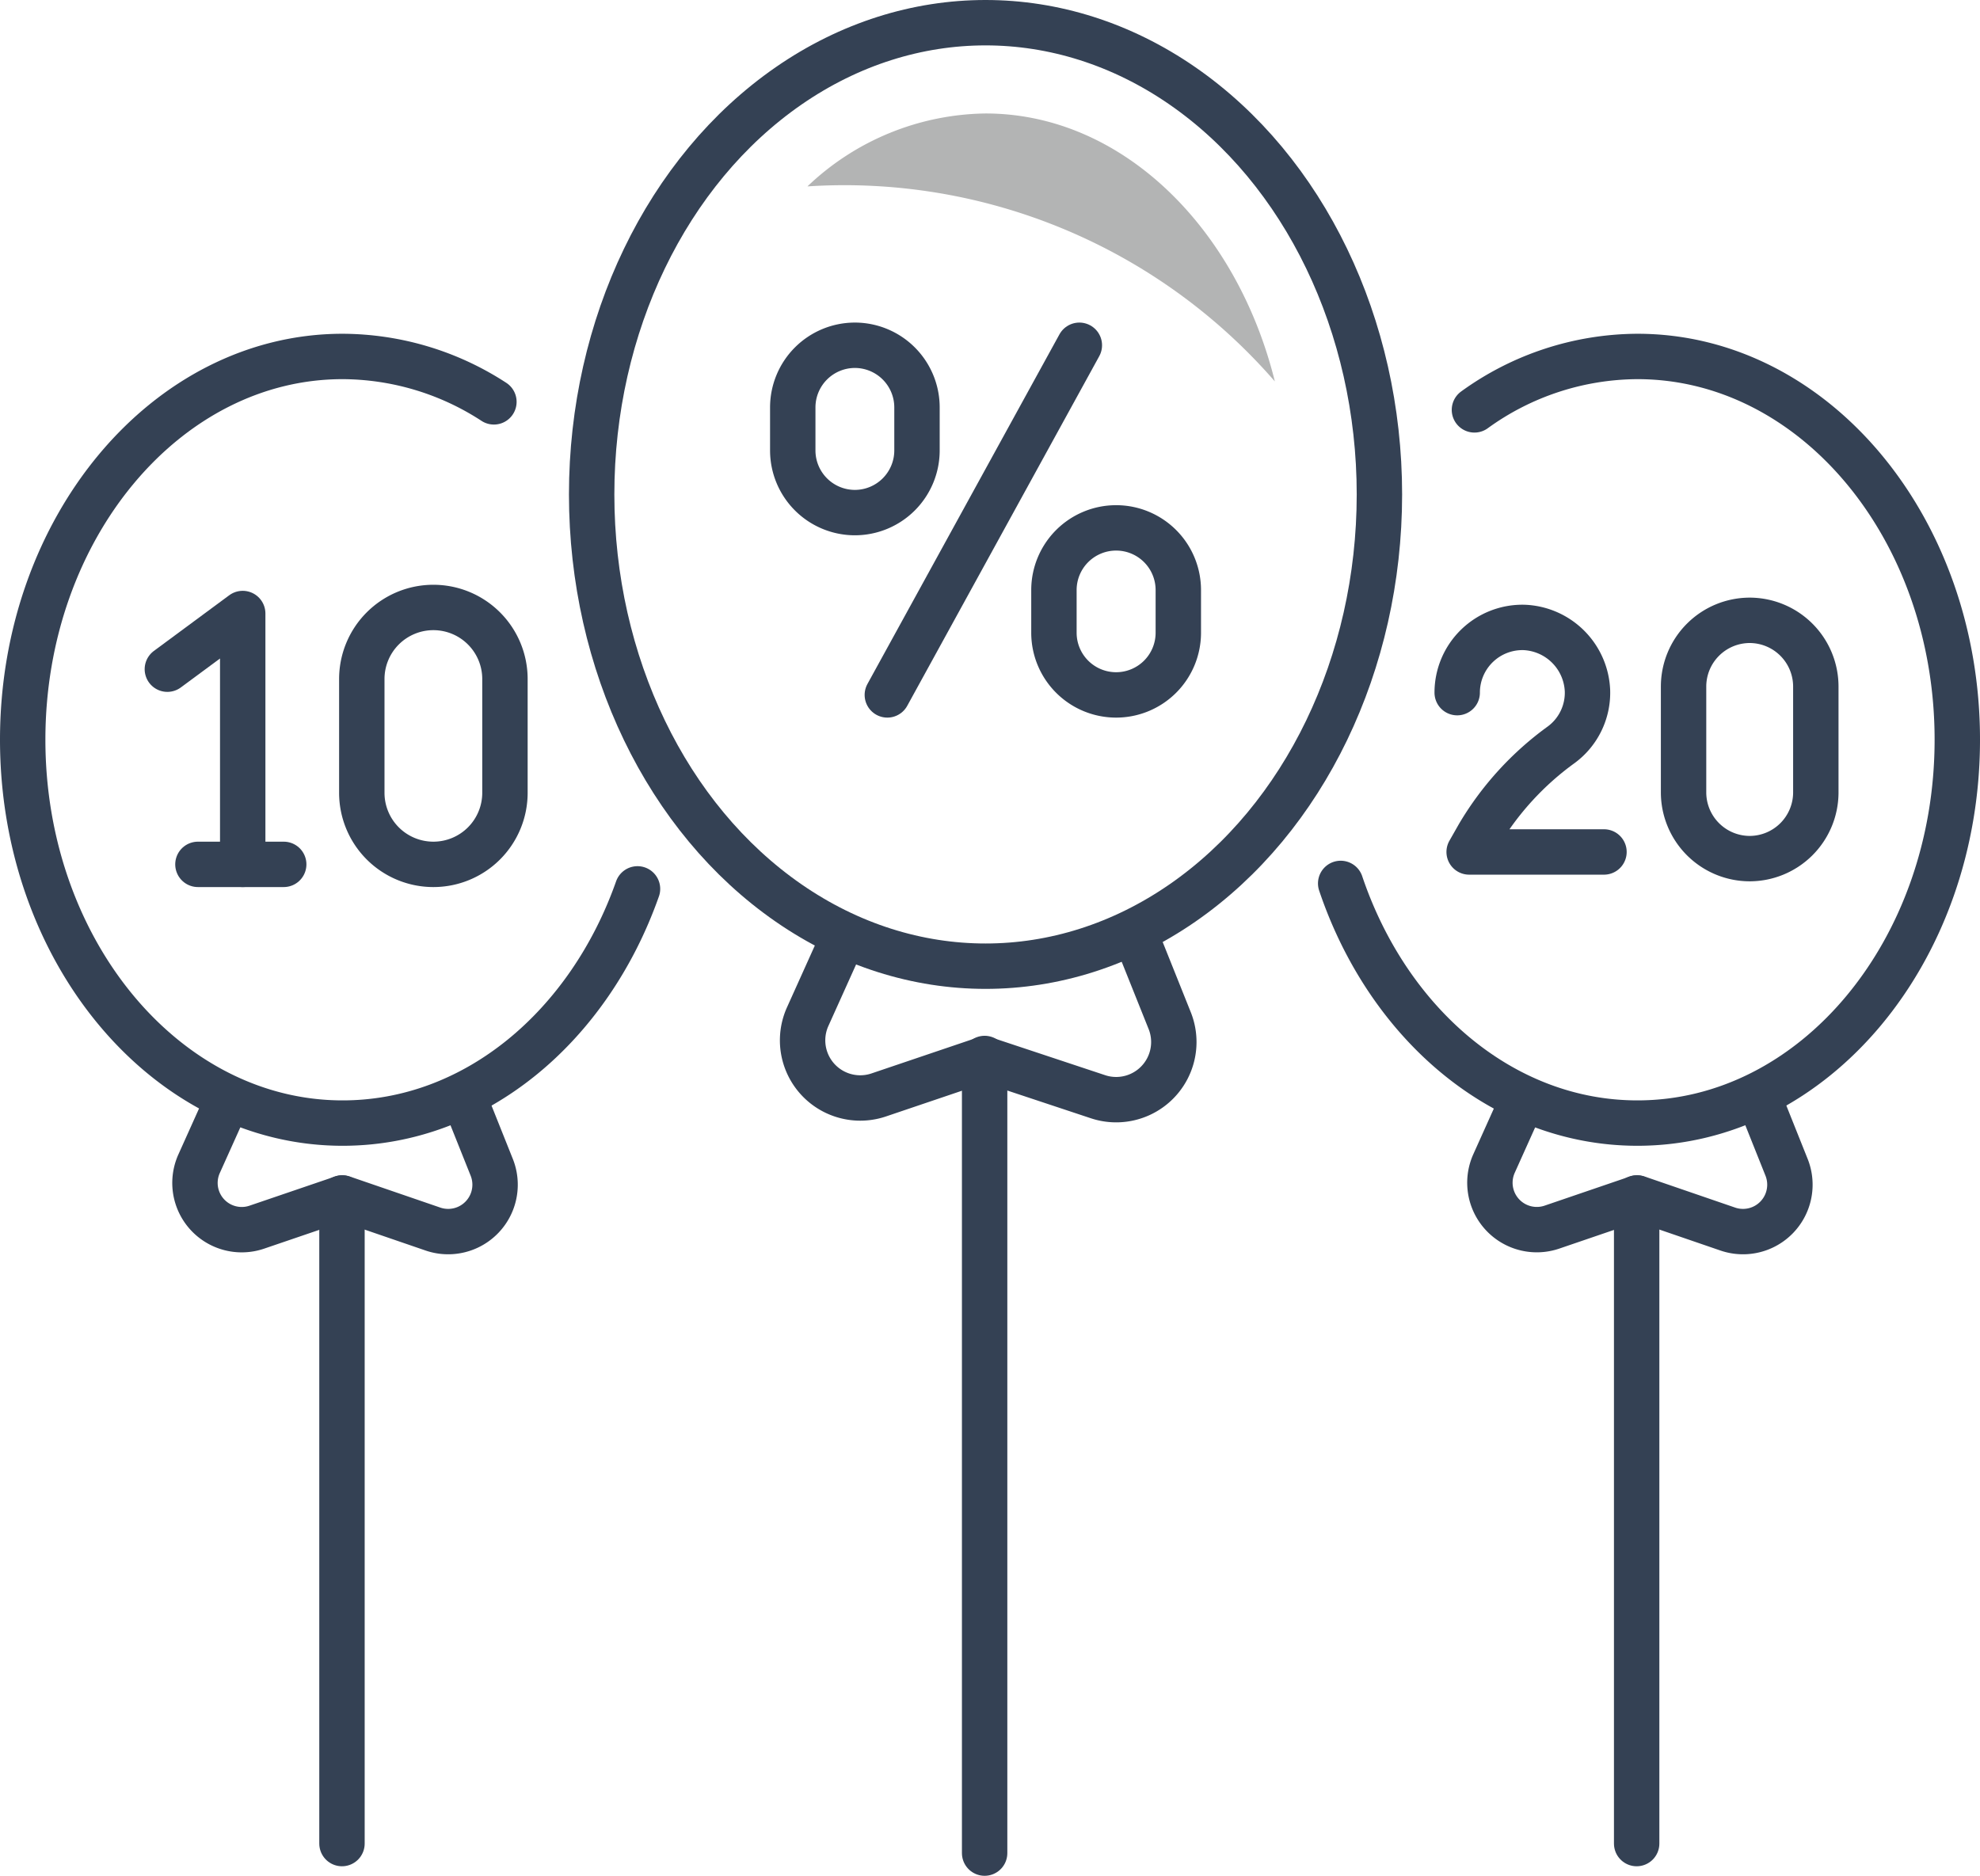
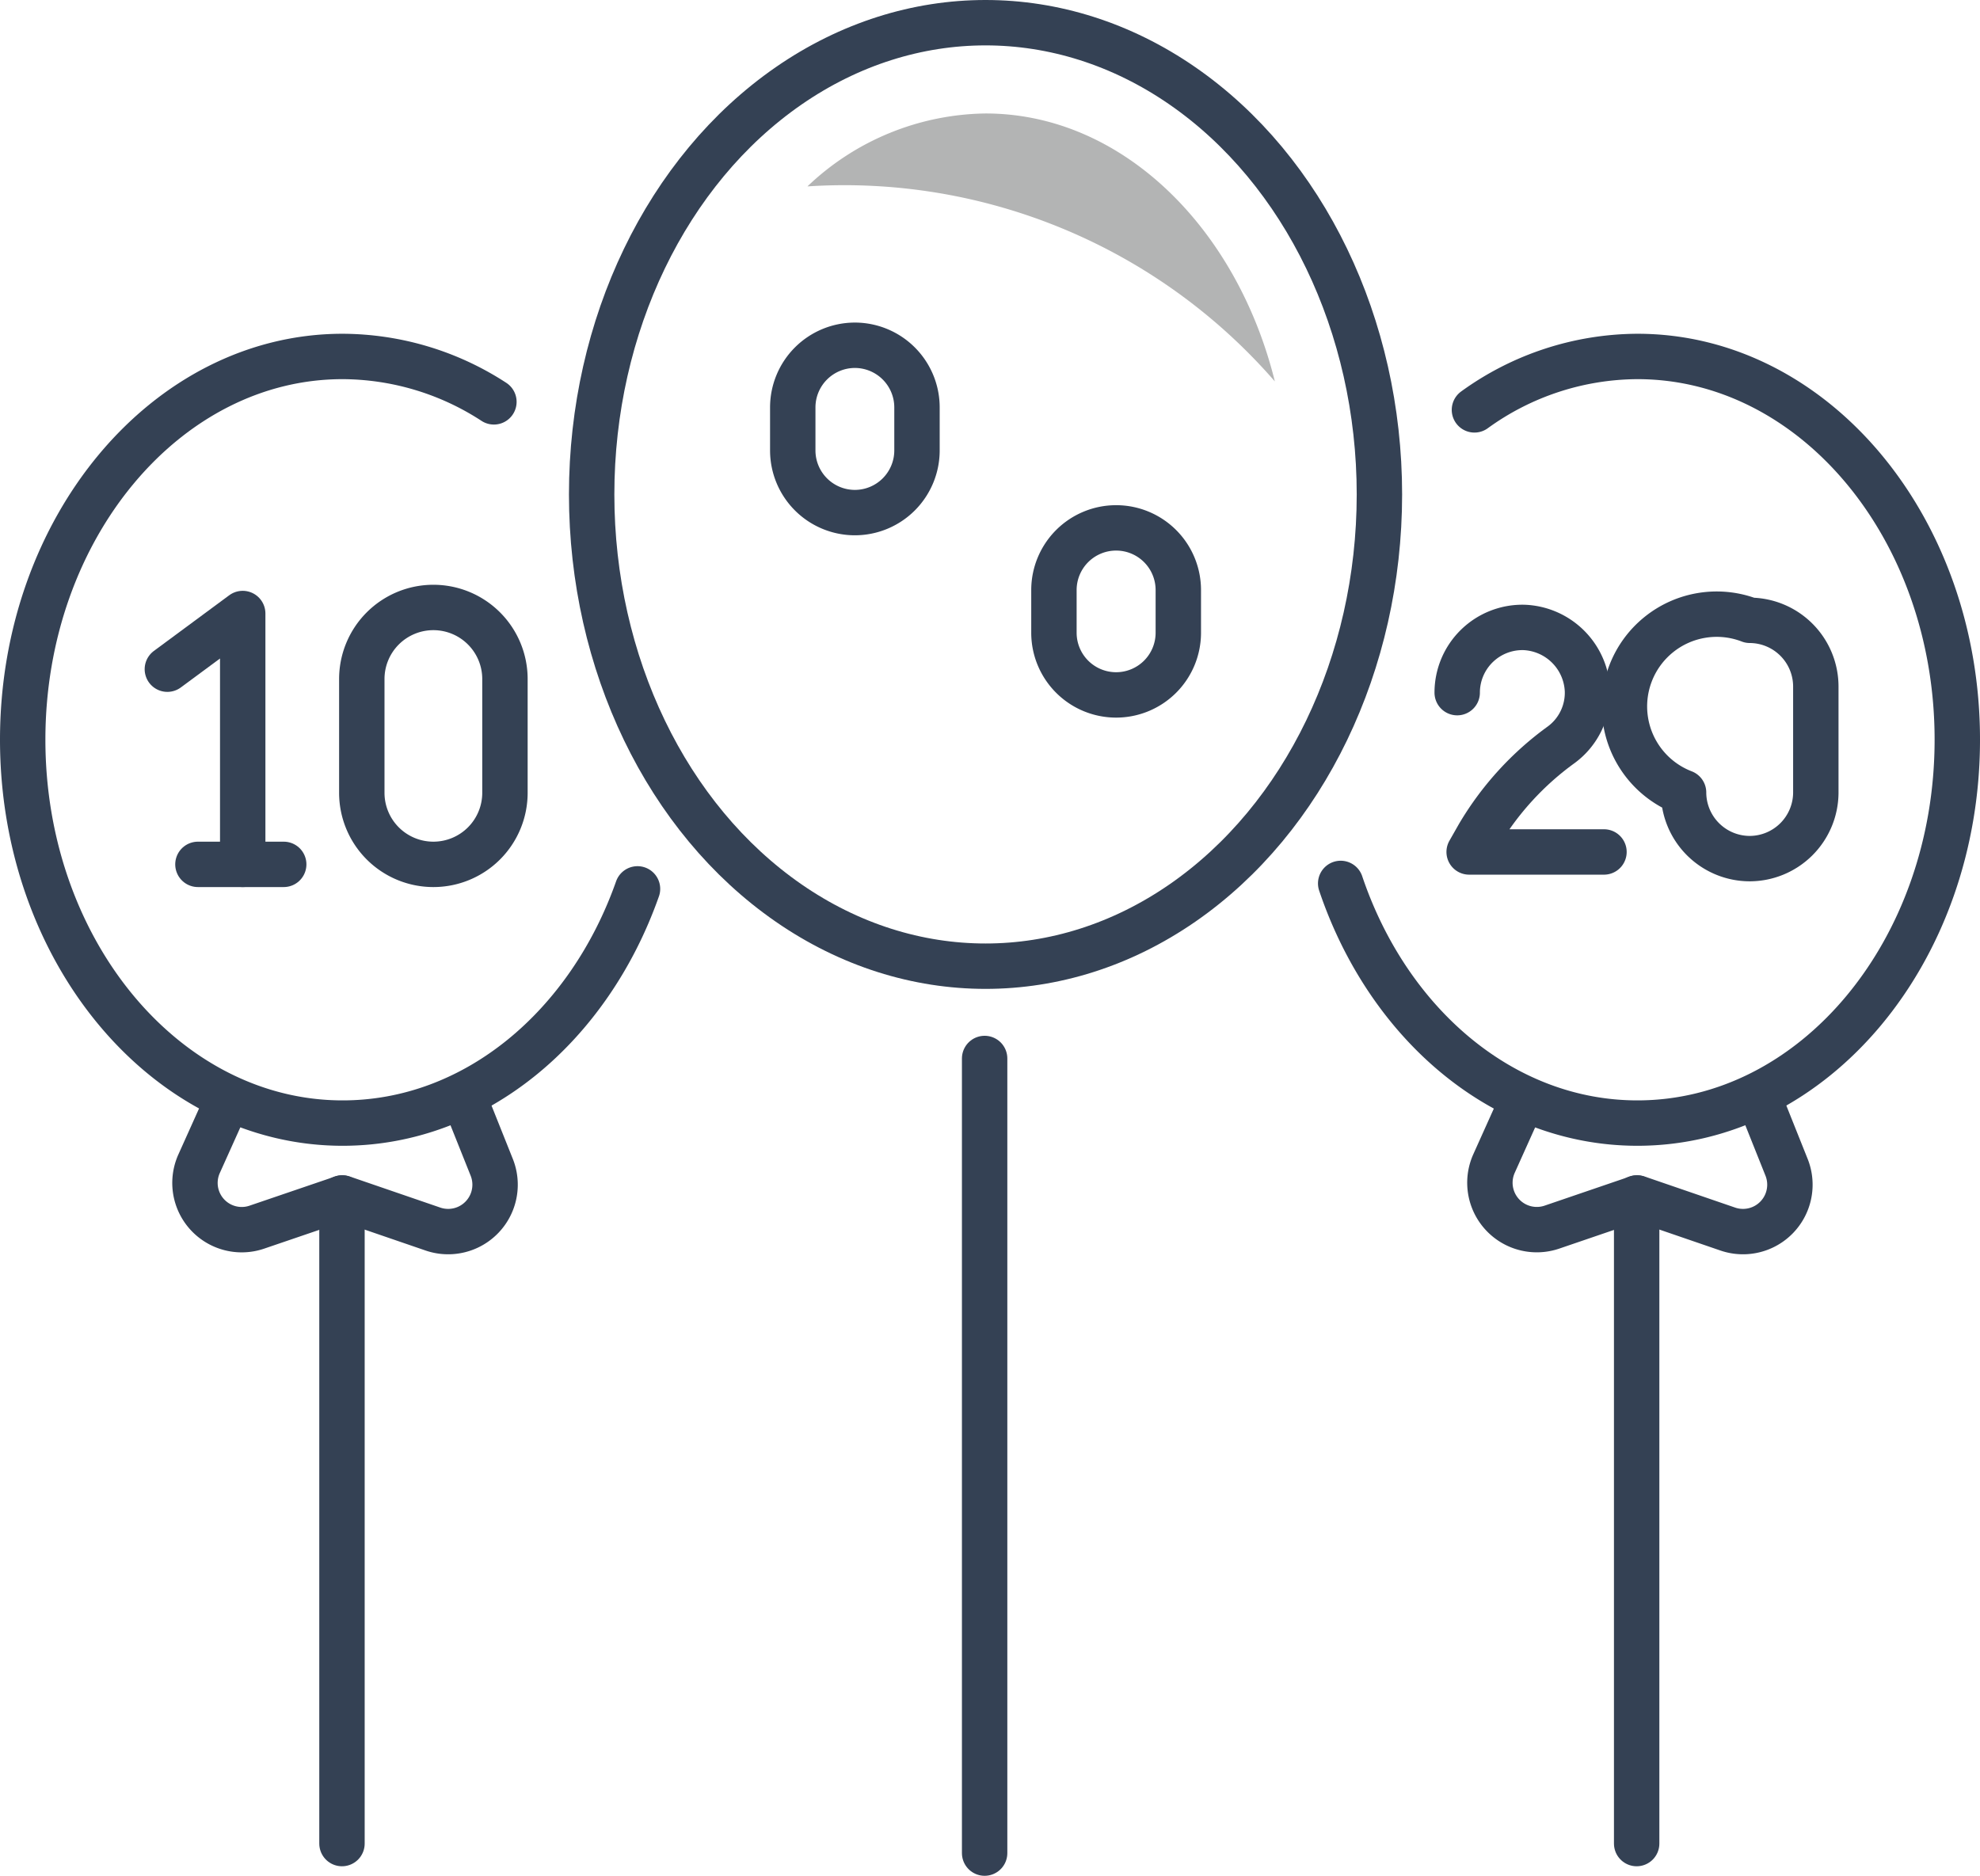
<svg xmlns="http://www.w3.org/2000/svg" viewBox="0 0 130.85 123.98">
  <defs>
    <style>.cls-1{fill:none;stroke:#344154;stroke-linecap:round;stroke-linejoin:round;stroke-width:3px;}.cls-2{fill:#b3b4b4;}</style>
  </defs>
  <title>Asset 82</title>
  <g id="Layer_2" data-name="Layer 2">
    <g id="Icon_Set" data-name="Icon Set">
-       <line class="cls-1" x1="58.64" y1="45.93" x2="71.33" y2="22.82" />
      <path class="cls-1" d="M73.76,45.93h0a4.11,4.11,0,0,1-4.11-4.11V39a4.11,4.11,0,0,1,4.11-4.11h0A4.11,4.11,0,0,1,77.87,39v2.85A4.11,4.11,0,0,1,73.76,45.93Z" />
      <path class="cls-1" d="M56.5,33.88h0a4.11,4.11,0,0,1-4.11-4.11V26.93a4.11,4.11,0,0,1,4.11-4.11h0a4.11,4.11,0,0,1,4.1,4.11v2.84A4.11,4.11,0,0,1,56.5,33.88Z" />
      <ellipse class="cls-1" cx="65.13" cy="32.68" rx="26.03" ry="31.18" />
-       <path class="cls-1" d="M75,61.71l2.31,5.77a3.81,3.81,0,0,1-4.77,5L65.07,70l-7,2.37a3.81,3.81,0,0,1-4.7-5.16l2.37-5.26" />
      <line class="cls-1" x1="65.07" y1="69.96" x2="65.07" y2="122.48" />
      <path class="cls-1" d="M97.44,27.09a18.48,18.48,0,0,1,10.77-3.53c11.67,0,21.14,11.34,21.14,25.33s-9.47,25.34-21.14,25.34c-8.88,0-16.48-6.56-19.61-15.84" />
      <path class="cls-1" d="M116.2,72.48l1.87,4.68a3.1,3.1,0,0,1-3.87,4.08l-6-2.06-5.65,1.93a3.1,3.1,0,0,1-3.82-4.2l1.92-4.27" />
      <line class="cls-1" x1="108.16" y1="79.18" x2="108.16" y2="121.85" />
      <path class="cls-1" d="M42.13,58.75c-3.21,9.1-10.73,15.48-19.49,15.48C11,74.23,1.5,62.88,1.5,48.89S11,23.56,22.64,23.56a18.42,18.42,0,0,1,10,3" />
      <path class="cls-1" d="M30.63,72.48l1.87,4.68a3.1,3.1,0,0,1-3.87,4.08l-6-2.06-5.66,1.93a3.09,3.09,0,0,1-3.81-4.2l1.92-4.27" />
      <line class="cls-1" x1="22.6" y1="79.18" x2="22.6" y2="121.85" />
      <polyline class="cls-1" points="16.04 57.13 16.04 40.55 11.06 44.23" />
      <line class="cls-1" x1="13.08" y1="57.13" x2="18.75" y2="57.13" />
      <path class="cls-1" d="M28.64,57.13h0a4.73,4.73,0,0,1-4.73-4.73V44.88a4.73,4.73,0,0,1,4.73-4.73h0a4.73,4.73,0,0,1,4.73,4.73V52.4A4.73,4.73,0,0,1,28.64,57.13Z" />
      <path class="cls-1" d="M96.3,45.78a4.31,4.31,0,0,1,4.43-4.31,4.37,4.37,0,0,1,4.18,4.19,4.27,4.27,0,0,1-1.73,3.56,19.84,19.84,0,0,0-5.47,6l-.62,1.09H106" />
-       <path class="cls-1" d="M115.64,56.75h0a4.38,4.38,0,0,1-4.38-4.37v-7A4.38,4.38,0,0,1,115.64,41h0A4.38,4.38,0,0,1,120,45.41v7A4.38,4.38,0,0,1,115.64,56.75Z" />
+       <path class="cls-1" d="M115.64,56.75h0a4.38,4.38,0,0,1-4.38-4.37A4.38,4.38,0,0,1,115.64,41h0A4.38,4.38,0,0,1,120,45.41v7A4.38,4.38,0,0,1,115.64,56.75Z" />
      <path class="cls-2" d="M84.25,25.21C81.72,15,74.1,7.5,65.13,7.5a17.36,17.36,0,0,0-11.77,4.82A37.67,37.67,0,0,1,84.25,25.21Z" />
    </g>
  </g>
</svg>